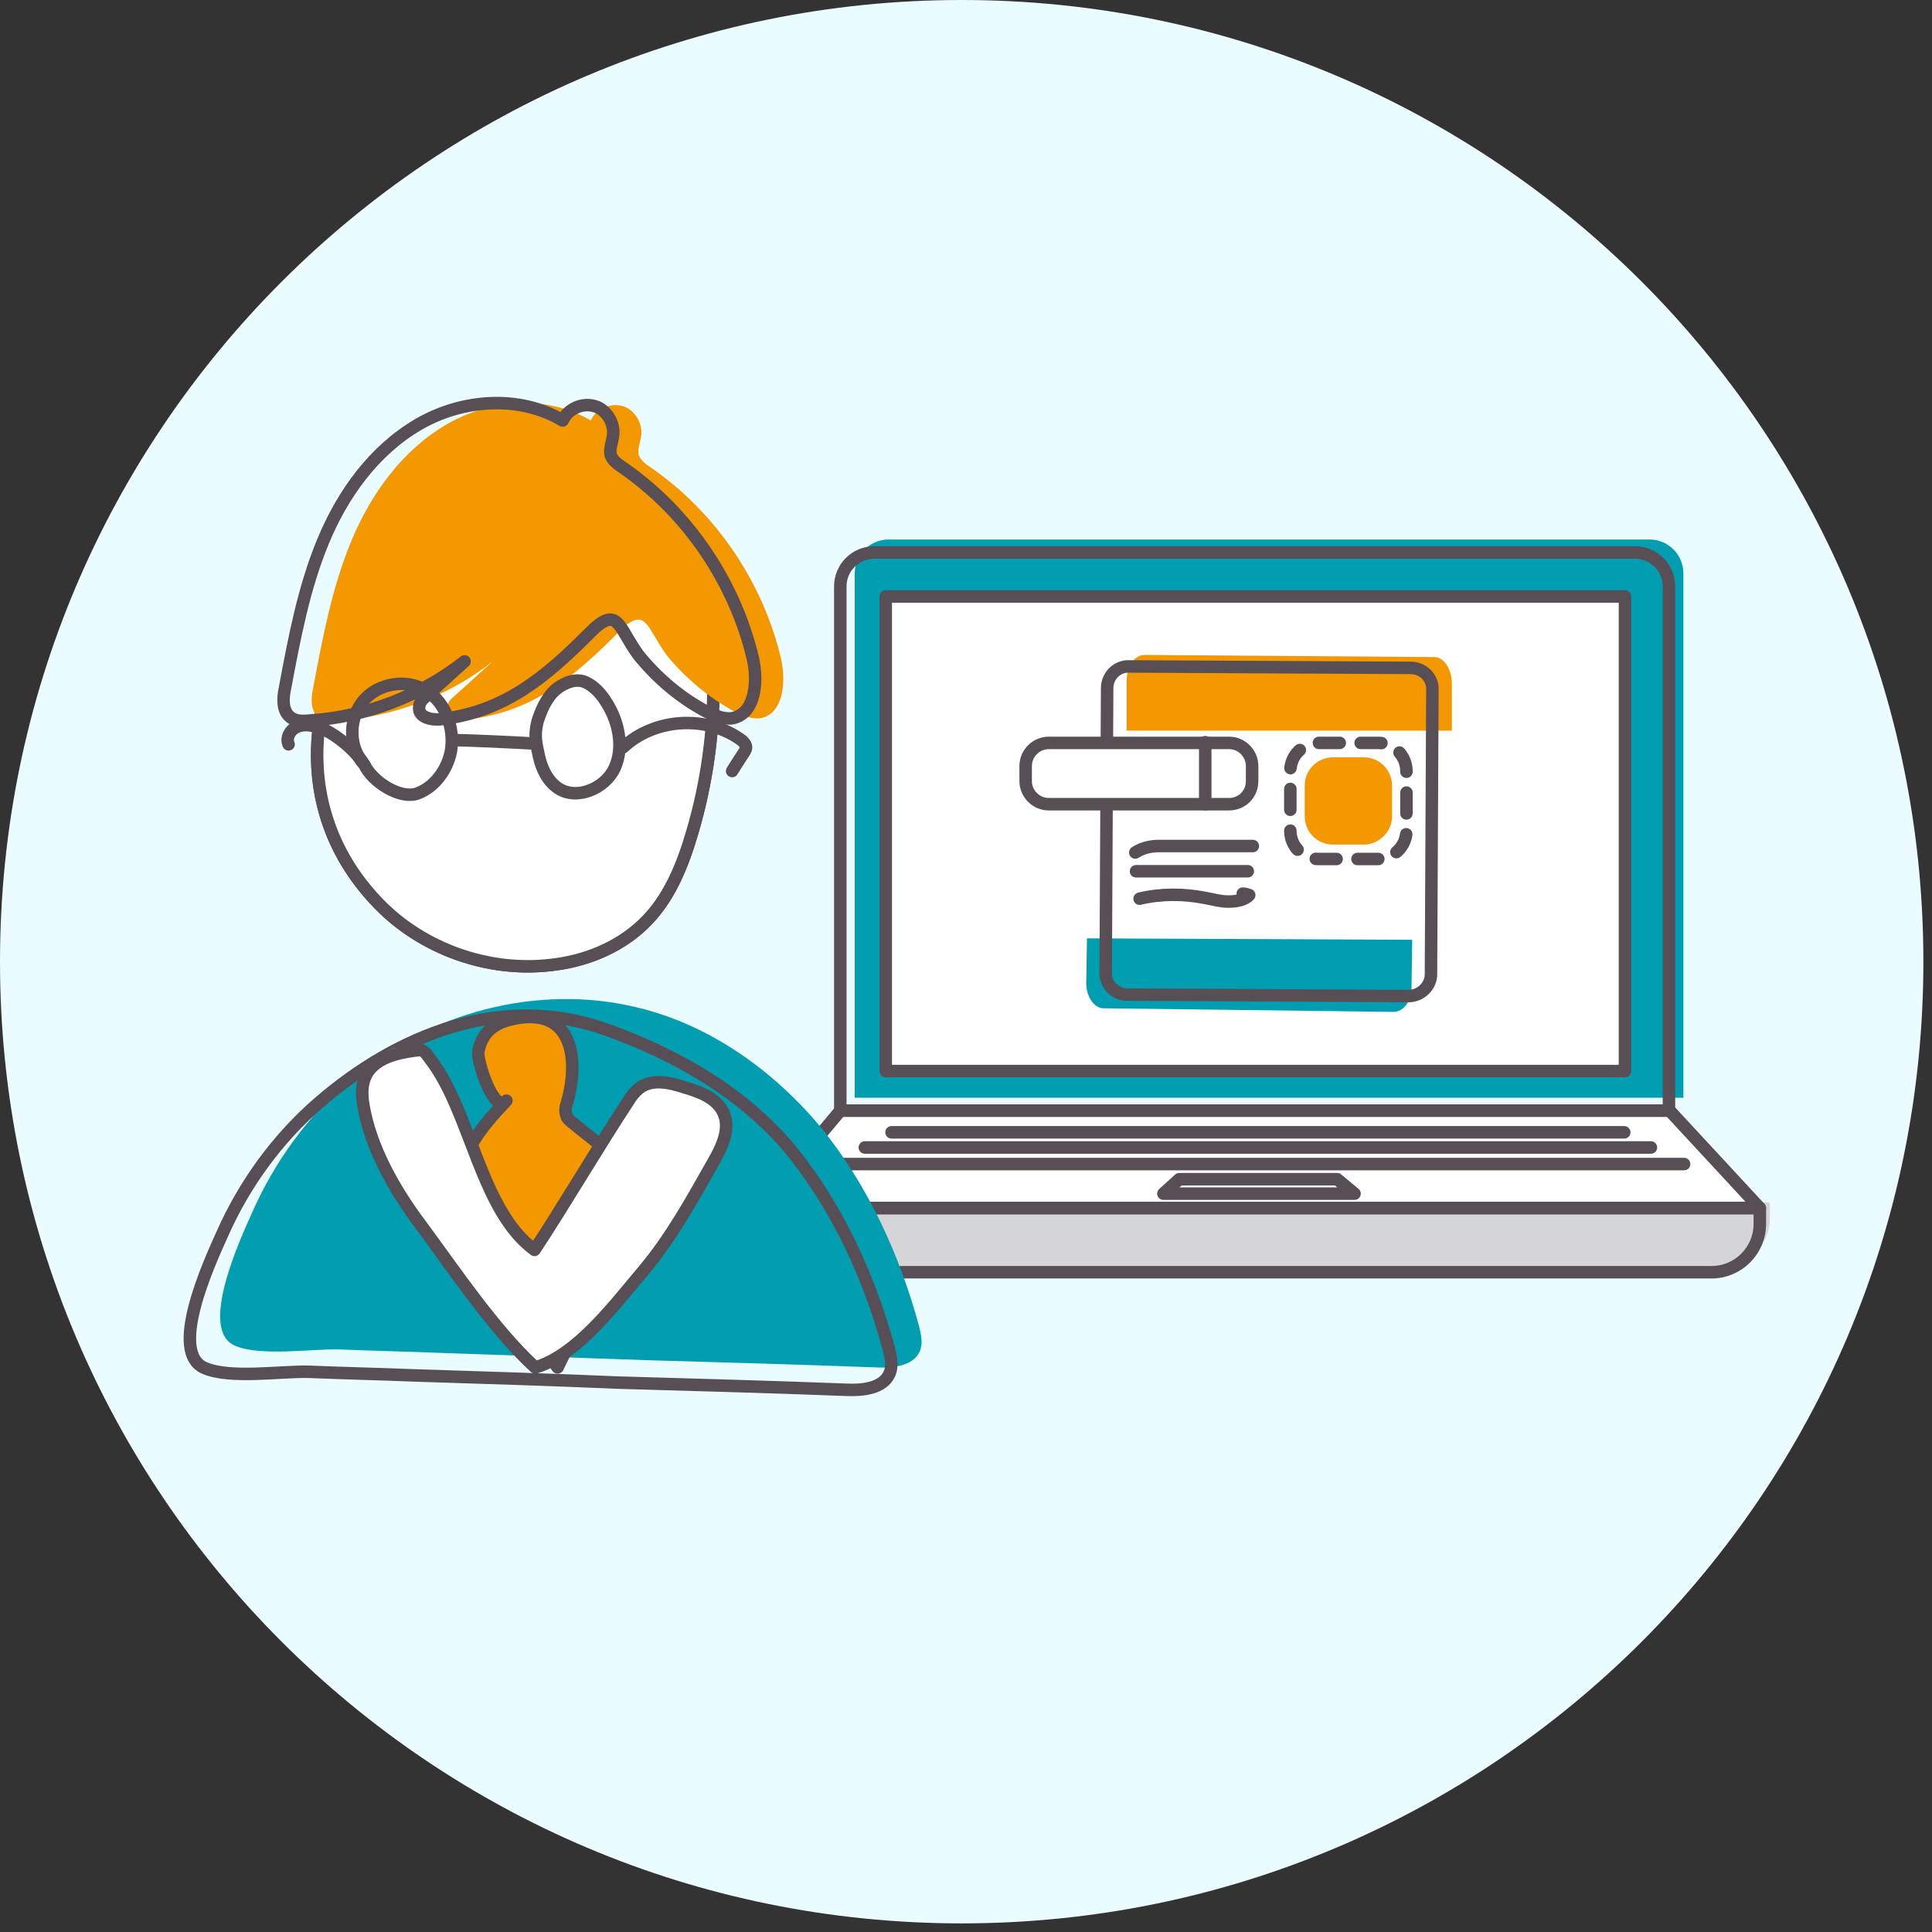
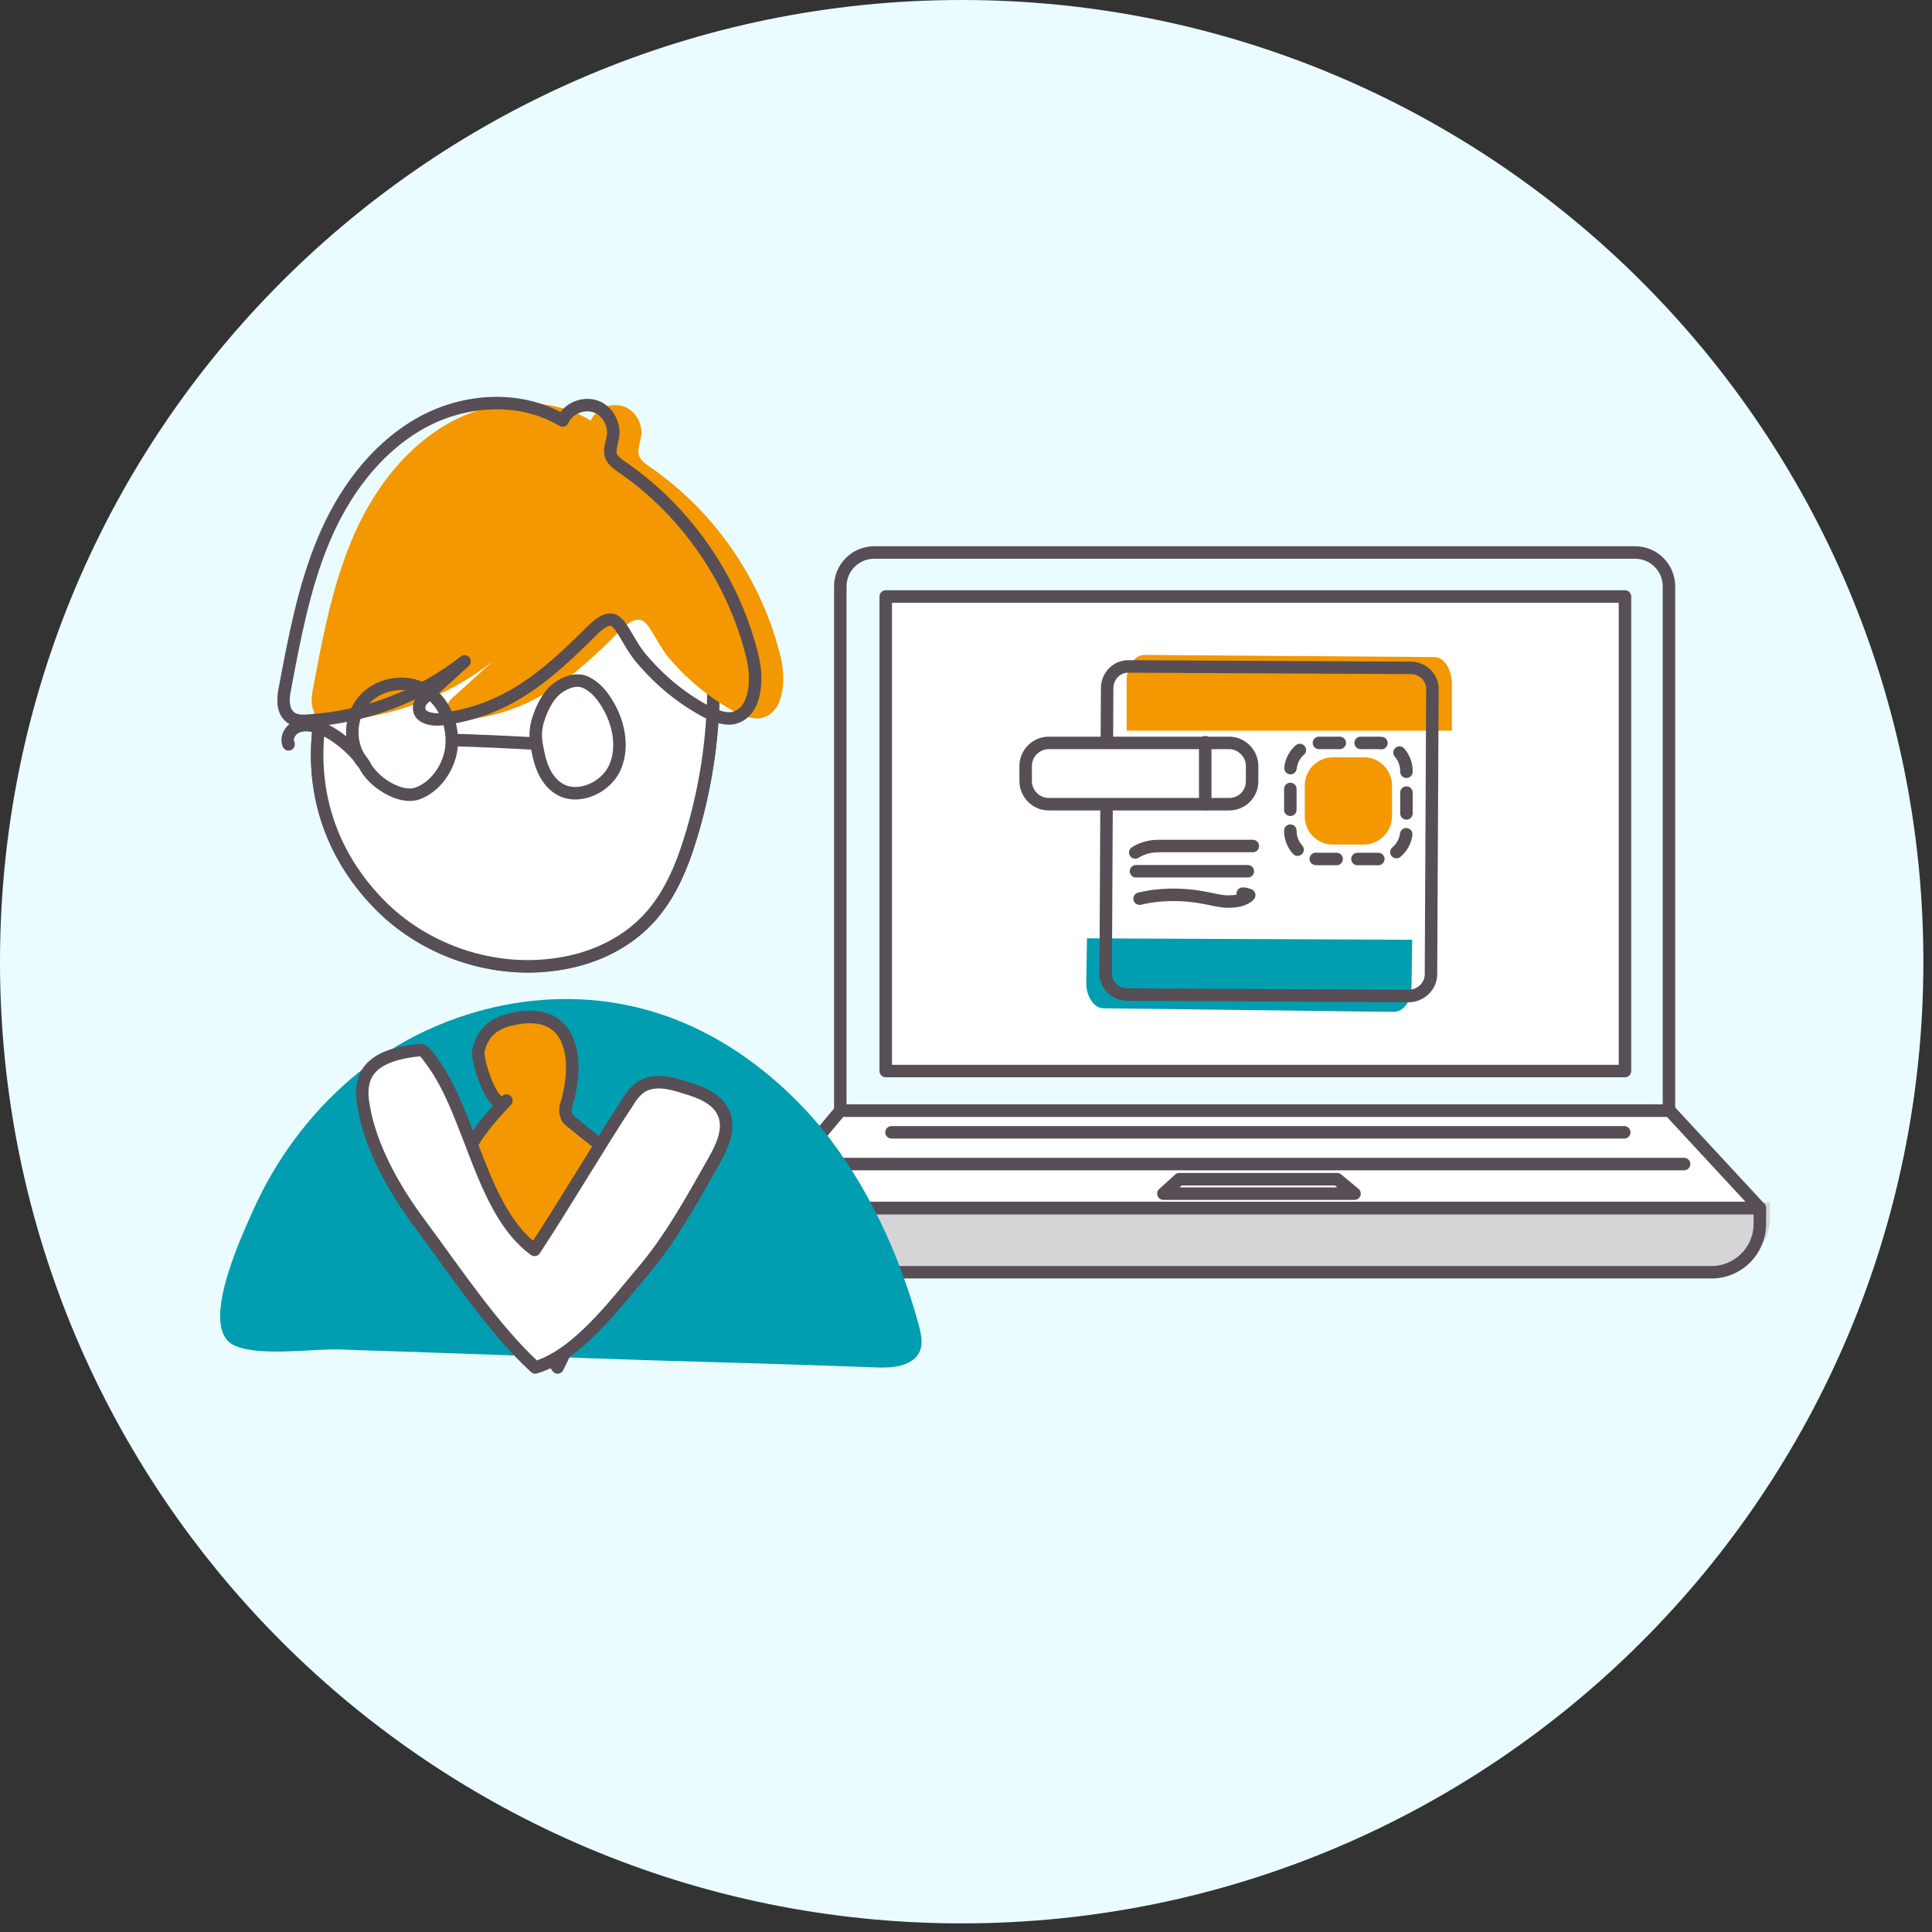
<svg xmlns="http://www.w3.org/2000/svg" width="139" height="139" viewBox="0 0 139 139" fill="none">
  <rect x="0" y="0" width="139" height="139" fill="#333333" stroke="none" />
  <path d="M69.19 138.38C107.403 138.38 138.38 107.403 138.38 69.19C138.38 30.977 107.403 0 69.19 0C30.977 0 0 30.977 0 69.19C0 107.403 30.977 138.38 69.19 138.38Z" fill="#EAFCFF" />
  <path d="M123.863 91.119H58.797C56.877 91.119 55.32 89.562 55.32 87.642V86.501H127.339V87.642C127.339 89.562 125.783 91.119 123.863 91.119Z" fill="#D5D4D6" />
-   <path d="M121.165 78.977H61.495V41.255C61.495 39.906 62.584 38.816 63.933 38.816H118.674C120.023 38.816 121.113 39.906 121.113 41.255V78.977H121.165Z" fill="#009EB0" />
  <path d="M120.127 79.91H60.457V42.188C60.457 40.84 61.547 39.75 62.896 39.75H117.636C118.986 39.75 120.075 40.84 120.075 42.188V79.91H120.127Z" stroke="#574E56" stroke-width="0.898" stroke-miterlimit="10" stroke-linecap="round" stroke-linejoin="round" />
  <path d="M120.127 79.911H60.457L54.594 86.916H126.613L120.127 79.911Z" fill="white" stroke="#574E56" stroke-width="0.898" stroke-miterlimit="10" stroke-linecap="round" stroke-linejoin="round" />
  <path d="M123.137 91.533H58.07C56.15 91.533 54.594 89.977 54.594 88.057V86.915H126.613V88.057C126.613 89.977 125.056 91.533 123.137 91.533Z" stroke="#574E56" stroke-width="0.898" stroke-miterlimit="10" stroke-linecap="round" stroke-linejoin="round" />
  <path d="M116.91 42.915H63.726V77.057H116.91V42.915Z" fill="white" stroke="#574E56" stroke-width="0.898" stroke-miterlimit="10" stroke-linecap="round" stroke-linejoin="round" />
  <path d="M64.141 81.467H116.858" stroke="#574E56" stroke-width="0.898" stroke-miterlimit="10" stroke-linecap="round" stroke-linejoin="round" />
-   <path d="M118.778 82.557H62.221" stroke="#574E56" stroke-width="0.898" stroke-miterlimit="10" stroke-linecap="round" stroke-linejoin="round" />
  <path d="M121.165 83.75H59.834" stroke="#574E56" stroke-width="0.898" stroke-miterlimit="10" stroke-linecap="round" stroke-linejoin="round" />
  <path d="M96.207 84.84H84.844L83.702 85.878H97.453L96.207 84.84Z" stroke="#574E56" stroke-width="0.898" stroke-miterlimit="10" stroke-linecap="round" stroke-linejoin="round" />
  <path d="M101.344 71.661L81.108 71.557C80.226 71.557 79.5 70.831 79.551 69.948L79.655 49.505C79.655 48.623 80.382 47.897 81.264 47.948L101.5 48.052C102.382 48.052 103.108 48.779 103.056 49.661L102.953 70.104C102.953 70.934 102.226 71.661 101.344 71.661Z" fill="white" />
  <path d="M104.457 52.618V49.194C104.457 48.156 103.887 47.274 103.212 47.274L82.354 47.118C81.627 47.118 81.056 47.948 81.056 48.986V52.566H104.457V52.618Z" fill="#F39800" />
  <path d="M78.203 67.51L78.151 70.727C78.151 71.713 78.721 72.543 79.396 72.543L100.255 72.802C100.981 72.802 101.552 72.024 101.552 71.038L101.604 67.614L78.203 67.51Z" fill="#009EB0" />
  <path d="M101.344 71.661L81.108 71.557C80.226 71.557 79.5 70.831 79.551 69.948L79.655 49.505C79.655 48.623 80.382 47.897 81.264 47.948L101.5 48.052C102.382 48.052 103.108 48.779 103.056 49.661L102.953 70.104C102.953 70.934 102.226 71.661 101.344 71.661Z" stroke="#574E56" stroke-width="0.898" stroke-miterlimit="10" />
  <path d="M81.679 61.335C82.146 61.024 82.769 60.868 83.339 60.868H90.137" stroke="#574E56" stroke-width="0.898" stroke-miterlimit="10" stroke-linecap="round" stroke-linejoin="round" />
  <path d="M89.773 62.684H82.198C82.042 62.684 81.886 62.684 81.731 62.684H89.773Z" stroke="#574E56" stroke-width="0.898" stroke-miterlimit="10" stroke-linecap="round" stroke-linejoin="round" />
  <path d="M81.99 64.656C83.495 64.293 85.155 64.293 86.712 64.604C87.283 64.708 87.802 64.864 88.372 64.864C88.943 64.864 89.566 64.76 89.877 64.397C89.722 64.345 89.566 64.293 89.41 64.293" stroke="#574E56" stroke-width="0.898" stroke-miterlimit="10" stroke-linecap="round" stroke-linejoin="round" />
  <path d="M88.424 57.859H75.452C74.518 57.859 73.792 57.081 73.792 56.198V55.109C73.792 54.175 74.57 53.449 75.452 53.449H88.424C89.358 53.449 90.085 54.227 90.085 55.109V56.198C90.085 57.132 89.358 57.859 88.424 57.859Z" fill="white" stroke="#574E56" stroke-width="0.898" stroke-miterlimit="10" stroke-linecap="round" stroke-linejoin="round" />
  <path d="M99.165 61.802H94.858C93.717 61.802 92.835 60.868 92.835 59.779V55.472C92.835 54.331 93.769 53.449 94.858 53.449H99.165C100.306 53.449 101.188 54.382 101.188 55.472V59.779C101.188 60.868 100.255 61.802 99.165 61.802Z" fill="white" />
  <path d="M99.165 61.802H94.858C93.717 61.802 92.835 60.868 92.835 59.779V55.472C92.835 54.331 93.769 53.449 94.858 53.449H99.165C100.306 53.449 101.188 54.382 101.188 55.472V59.779C101.188 60.868 100.255 61.802 99.165 61.802Z" stroke="#574E56" stroke-width="0.898" stroke-linecap="round" stroke-linejoin="round" stroke-dasharray="1.5 1.5" />
  <path d="M86.712 53.397V57.859" stroke="#574E56" stroke-width="0.898" stroke-miterlimit="10" stroke-linecap="round" stroke-linejoin="round" />
  <path d="M98.127 60.765H95.896C94.754 60.765 93.872 59.831 93.872 58.741V56.51C93.872 55.368 94.806 54.486 95.896 54.486H98.127C99.269 54.486 100.151 55.42 100.151 56.51V58.741C100.151 59.831 99.217 60.765 98.127 60.765Z" fill="#F39800" />
  <path d="M63.103 98.383C64.245 98.435 65.698 98.279 66.165 97.241C66.424 96.67 66.268 95.996 66.113 95.374C64.712 90.237 62.429 85.255 59.056 81.104C55.632 77.005 51.066 73.736 45.877 72.491C38.716 70.727 30.777 72.854 25.174 77.68C22.164 80.274 19.777 83.543 18.169 87.175C17.183 89.354 14.277 95.737 16.924 96.826C18.74 97.605 22.424 97.034 24.395 97.086C26.886 97.189 29.377 97.241 31.919 97.345C36.848 97.501 41.778 97.708 46.655 97.864C52.103 98.02 57.603 98.175 63.103 98.383Z" fill="#009EB0" />
-   <path d="M60.924 99.991C62.066 100.043 63.518 99.887 63.985 98.85C64.245 98.279 64.089 97.604 63.934 96.982C62.533 91.845 60.249 86.864 56.877 82.713C53.452 78.614 48.731 75.916 43.698 74.1C36.122 71.35 28.598 74.463 22.994 79.288C19.985 81.883 17.598 85.152 15.99 88.784C15.004 90.963 12.098 97.345 14.745 98.434C16.561 99.213 20.244 98.642 22.216 98.694C24.707 98.798 27.197 98.85 29.74 98.953C34.669 99.109 39.599 99.265 44.476 99.472C49.976 99.628 55.476 99.784 60.924 99.991Z" stroke="#574E56" stroke-width="0.898" stroke-miterlimit="10" stroke-linecap="round" stroke-linejoin="round" />
  <path d="M36.433 79.185C34.721 81.001 32.801 83.18 33.268 85.619C33.372 86.189 33.58 86.708 33.787 87.227C35.499 91.171 37.627 94.906 40.117 98.383C42.141 94.336 43.905 90.185 45.306 85.878C45.462 85.411 45.617 84.892 45.41 84.425C45.254 84.062 44.943 83.802 44.631 83.543C43.49 82.609 42.349 81.727 41.207 80.793C40.999 80.637 40.792 80.482 40.74 80.222C40.636 79.963 40.688 79.6 40.792 79.34C41.726 76.071 41.155 72.232 36.641 73.373C35.447 73.684 34.669 74.359 34.41 75.656C34.306 76.279 35.499 80.171 36.433 79.185Z" fill="#F39800" />
  <path d="M27.249 65.019C30.415 68.288 35.136 69.949 39.599 69.43C42.037 69.17 44.424 68.236 46.24 66.524C48.108 64.76 49.094 62.321 49.82 59.831C50.858 56.302 51.377 52.566 51.325 48.883C51.273 45.925 50.754 42.708 48.627 40.684C47.485 39.595 45.981 38.92 44.528 38.401C41.051 37.104 37.108 36.222 33.58 37.571C32.023 38.142 30.674 39.18 29.429 40.269C22.32 46.755 19.985 57.548 27.249 65.019Z" stroke="#574E56" stroke-width="0.898" stroke-miterlimit="10" stroke-linecap="round" stroke-linejoin="round" />
  <path d="M27.249 65.019C30.415 68.288 35.136 69.949 39.599 69.43C42.037 69.17 44.424 68.236 46.24 66.524C48.108 64.76 49.094 62.321 49.82 59.831C50.858 56.302 51.377 52.566 51.325 48.883C51.273 45.925 50.754 42.708 48.627 40.684C47.485 39.595 45.981 38.92 44.528 38.401C41.051 37.104 37.108 36.222 33.58 37.571C32.023 38.142 30.674 39.18 29.429 40.269C22.32 46.755 19.985 57.548 27.249 65.019Z" fill="white" stroke="#574E56" stroke-width="0.898" stroke-miterlimit="10" stroke-linecap="round" stroke-linejoin="round" />
  <path d="M52.882 51.217C53.452 51.477 54.023 51.736 54.646 51.684C56.358 51.425 56.566 49.09 56.202 47.43C54.905 41.878 51.481 36.845 46.811 33.628C46.499 33.42 46.136 33.161 45.981 32.797C45.825 32.33 46.084 31.812 46.136 31.293C46.24 30.411 45.617 29.425 44.787 29.217C43.905 28.958 42.867 29.425 42.504 30.255C39.391 28.387 35.24 28.698 32.075 30.566C28.91 32.434 26.679 35.547 25.278 38.92C23.877 42.293 23.202 45.925 22.528 49.505C22.372 50.231 22.32 51.114 22.891 51.581C23.254 51.892 23.825 51.892 24.292 51.84C28.339 51.581 32.282 50.076 35.447 47.585C34.514 48.415 33.631 49.246 32.697 50.076C32.438 50.283 32.178 50.543 32.178 50.906C32.127 51.633 33.113 51.84 33.839 51.736C38.405 51.165 41.311 48.675 44.424 45.562C46.499 43.434 46.499 45.147 47.952 47.118C49.249 48.727 50.962 50.179 52.882 51.217Z" fill="#F39800" />
  <path d="M50.858 51.217C51.429 51.477 51.999 51.736 52.622 51.684C54.334 51.425 54.542 49.09 54.179 47.43C52.882 41.878 49.457 36.845 44.787 33.628C44.476 33.42 44.113 33.161 43.957 32.797C43.801 32.33 44.061 31.812 44.112 31.293C44.216 30.411 43.594 29.425 42.764 29.217C41.882 28.958 40.844 29.425 40.48 30.255C37.367 28.387 33.216 28.698 30.051 30.566C26.886 32.434 24.655 35.547 23.254 38.92C21.853 42.293 21.178 45.925 20.504 49.505C20.348 50.231 20.297 51.114 20.867 51.581C21.23 51.892 21.801 51.892 22.268 51.84C26.315 51.581 30.259 50.076 33.424 47.585C32.49 48.415 31.608 49.246 30.674 50.076C30.414 50.283 30.155 50.543 30.155 50.906C30.103 51.633 31.089 51.84 31.815 51.736C36.381 51.165 39.287 48.675 42.4 45.562C44.476 43.434 44.476 45.147 45.929 47.118C47.226 48.727 48.886 50.179 50.858 51.217Z" stroke="#574E56" stroke-width="0.898" stroke-miterlimit="10" stroke-linecap="round" stroke-linejoin="round" />
  <path d="M36.433 79.185C34.721 81.001 32.801 83.18 33.268 85.619C33.372 86.189 33.58 86.708 33.787 87.227C35.499 91.171 37.627 94.906 40.117 98.383C42.141 94.336 43.905 90.185 45.306 85.878C45.462 85.411 45.617 84.892 45.41 84.425C45.254 84.062 44.943 83.802 44.631 83.543C43.49 82.609 42.349 81.727 41.207 80.793C40.999 80.637 40.792 80.482 40.74 80.222C40.636 79.963 40.688 79.6 40.792 79.34C41.726 76.071 41.155 72.232 36.641 73.373C35.447 73.684 34.669 74.359 34.41 75.656C34.306 76.279 35.499 80.171 36.433 79.185Z" stroke="#574E56" stroke-width="0.898" stroke-miterlimit="10" stroke-linecap="round" stroke-linejoin="round" />
  <path d="M30.259 88.109C32.645 91.326 35.551 95.684 38.509 98.382C41.518 97.5 44.216 93.868 46.24 91.482C48.264 89.095 49.768 86.345 51.325 83.595C51.947 82.505 52.57 81.208 52.051 80.066C51.584 79.028 50.391 78.561 49.301 78.25C48.212 77.887 46.914 77.576 45.98 78.302C45.669 78.562 45.41 78.873 45.202 79.236C43.334 82.038 40.325 87.123 38.457 89.925C34.617 87.123 33.891 80.17 31.089 76.382C30.829 76.071 30.57 75.708 30.155 75.552C27.301 74.566 25.744 77.368 26.16 79.599C26.678 82.609 28.391 85.618 30.259 88.109Z" fill="white" />
  <path d="M30.259 88.109C32.645 91.326 35.551 95.685 38.509 98.383C41.518 97.501 44.216 93.869 46.24 91.482C48.264 89.095 49.768 86.345 51.325 83.595C51.948 82.505 52.57 81.208 52.051 80.066C51.584 79.029 50.391 78.562 49.301 78.25C48.212 77.887 46.914 77.576 45.98 78.302C45.669 78.562 45.41 78.873 45.202 79.236C43.334 82.038 40.325 87.123 38.457 89.925C34.617 87.123 33.891 80.17 31.089 76.382C30.829 76.071 30.57 75.501 30.155 75.552C26.575 75.916 25.745 77.368 26.16 79.6C26.679 82.609 28.391 85.618 30.259 88.109Z" stroke="#574E56" stroke-width="0.898" stroke-miterlimit="10" stroke-linecap="round" stroke-linejoin="round" />
  <path d="M26.211 55.005C26.782 56.25 28.806 57.547 30.051 57.081C31.296 56.614 32.178 55.368 32.438 54.071C32.749 52.307 31.971 50.231 30.311 49.505C28.858 48.831 26.938 49.297 26.004 50.595C25.07 51.892 25.122 53.812 26.211 55.005Z" stroke="#574E56" stroke-width="0.898" stroke-miterlimit="10" stroke-linecap="round" stroke-linejoin="round" />
  <path d="M38.665 51.944C38.405 52.982 38.613 53.604 38.768 54.383C38.976 55.317 39.391 56.199 40.169 56.718C41.518 57.6 43.542 56.718 44.217 55.265C44.891 53.812 44.528 51.996 43.698 50.647C43.334 50.024 42.816 49.402 42.141 49.09C41.467 48.779 40.688 49.09 40.117 49.505C39.287 50.128 38.872 51.27 38.665 51.944Z" stroke="#574E56" stroke-width="0.898" stroke-miterlimit="10" stroke-linecap="round" stroke-linejoin="round" />
  <path d="M20.763 53.552C20.556 53.085 20.867 52.514 21.334 52.307C21.801 52.099 22.32 52.151 22.839 52.307C23.928 52.618 25.433 53.864 26.056 54.797" stroke="#574E56" stroke-width="0.898" stroke-miterlimit="10" stroke-linecap="round" stroke-linejoin="round" />
-   <path d="M52.674 55.472C52.933 55.057 53.193 54.642 53.504 54.175C53.608 54.019 53.712 53.864 53.66 53.656C53.608 53.5 53.504 53.396 53.401 53.293C50.91 51.425 47.122 51.633 44.839 53.76" stroke="#574E56" stroke-width="0.898" stroke-miterlimit="10" stroke-linecap="round" stroke-linejoin="round" />
  <path d="M32.594 53.241C34.514 53.293 36.693 53.397 38.561 53.5" stroke="#574E56" stroke-width="0.898" stroke-miterlimit="10" stroke-linecap="round" stroke-linejoin="round" />
</svg>